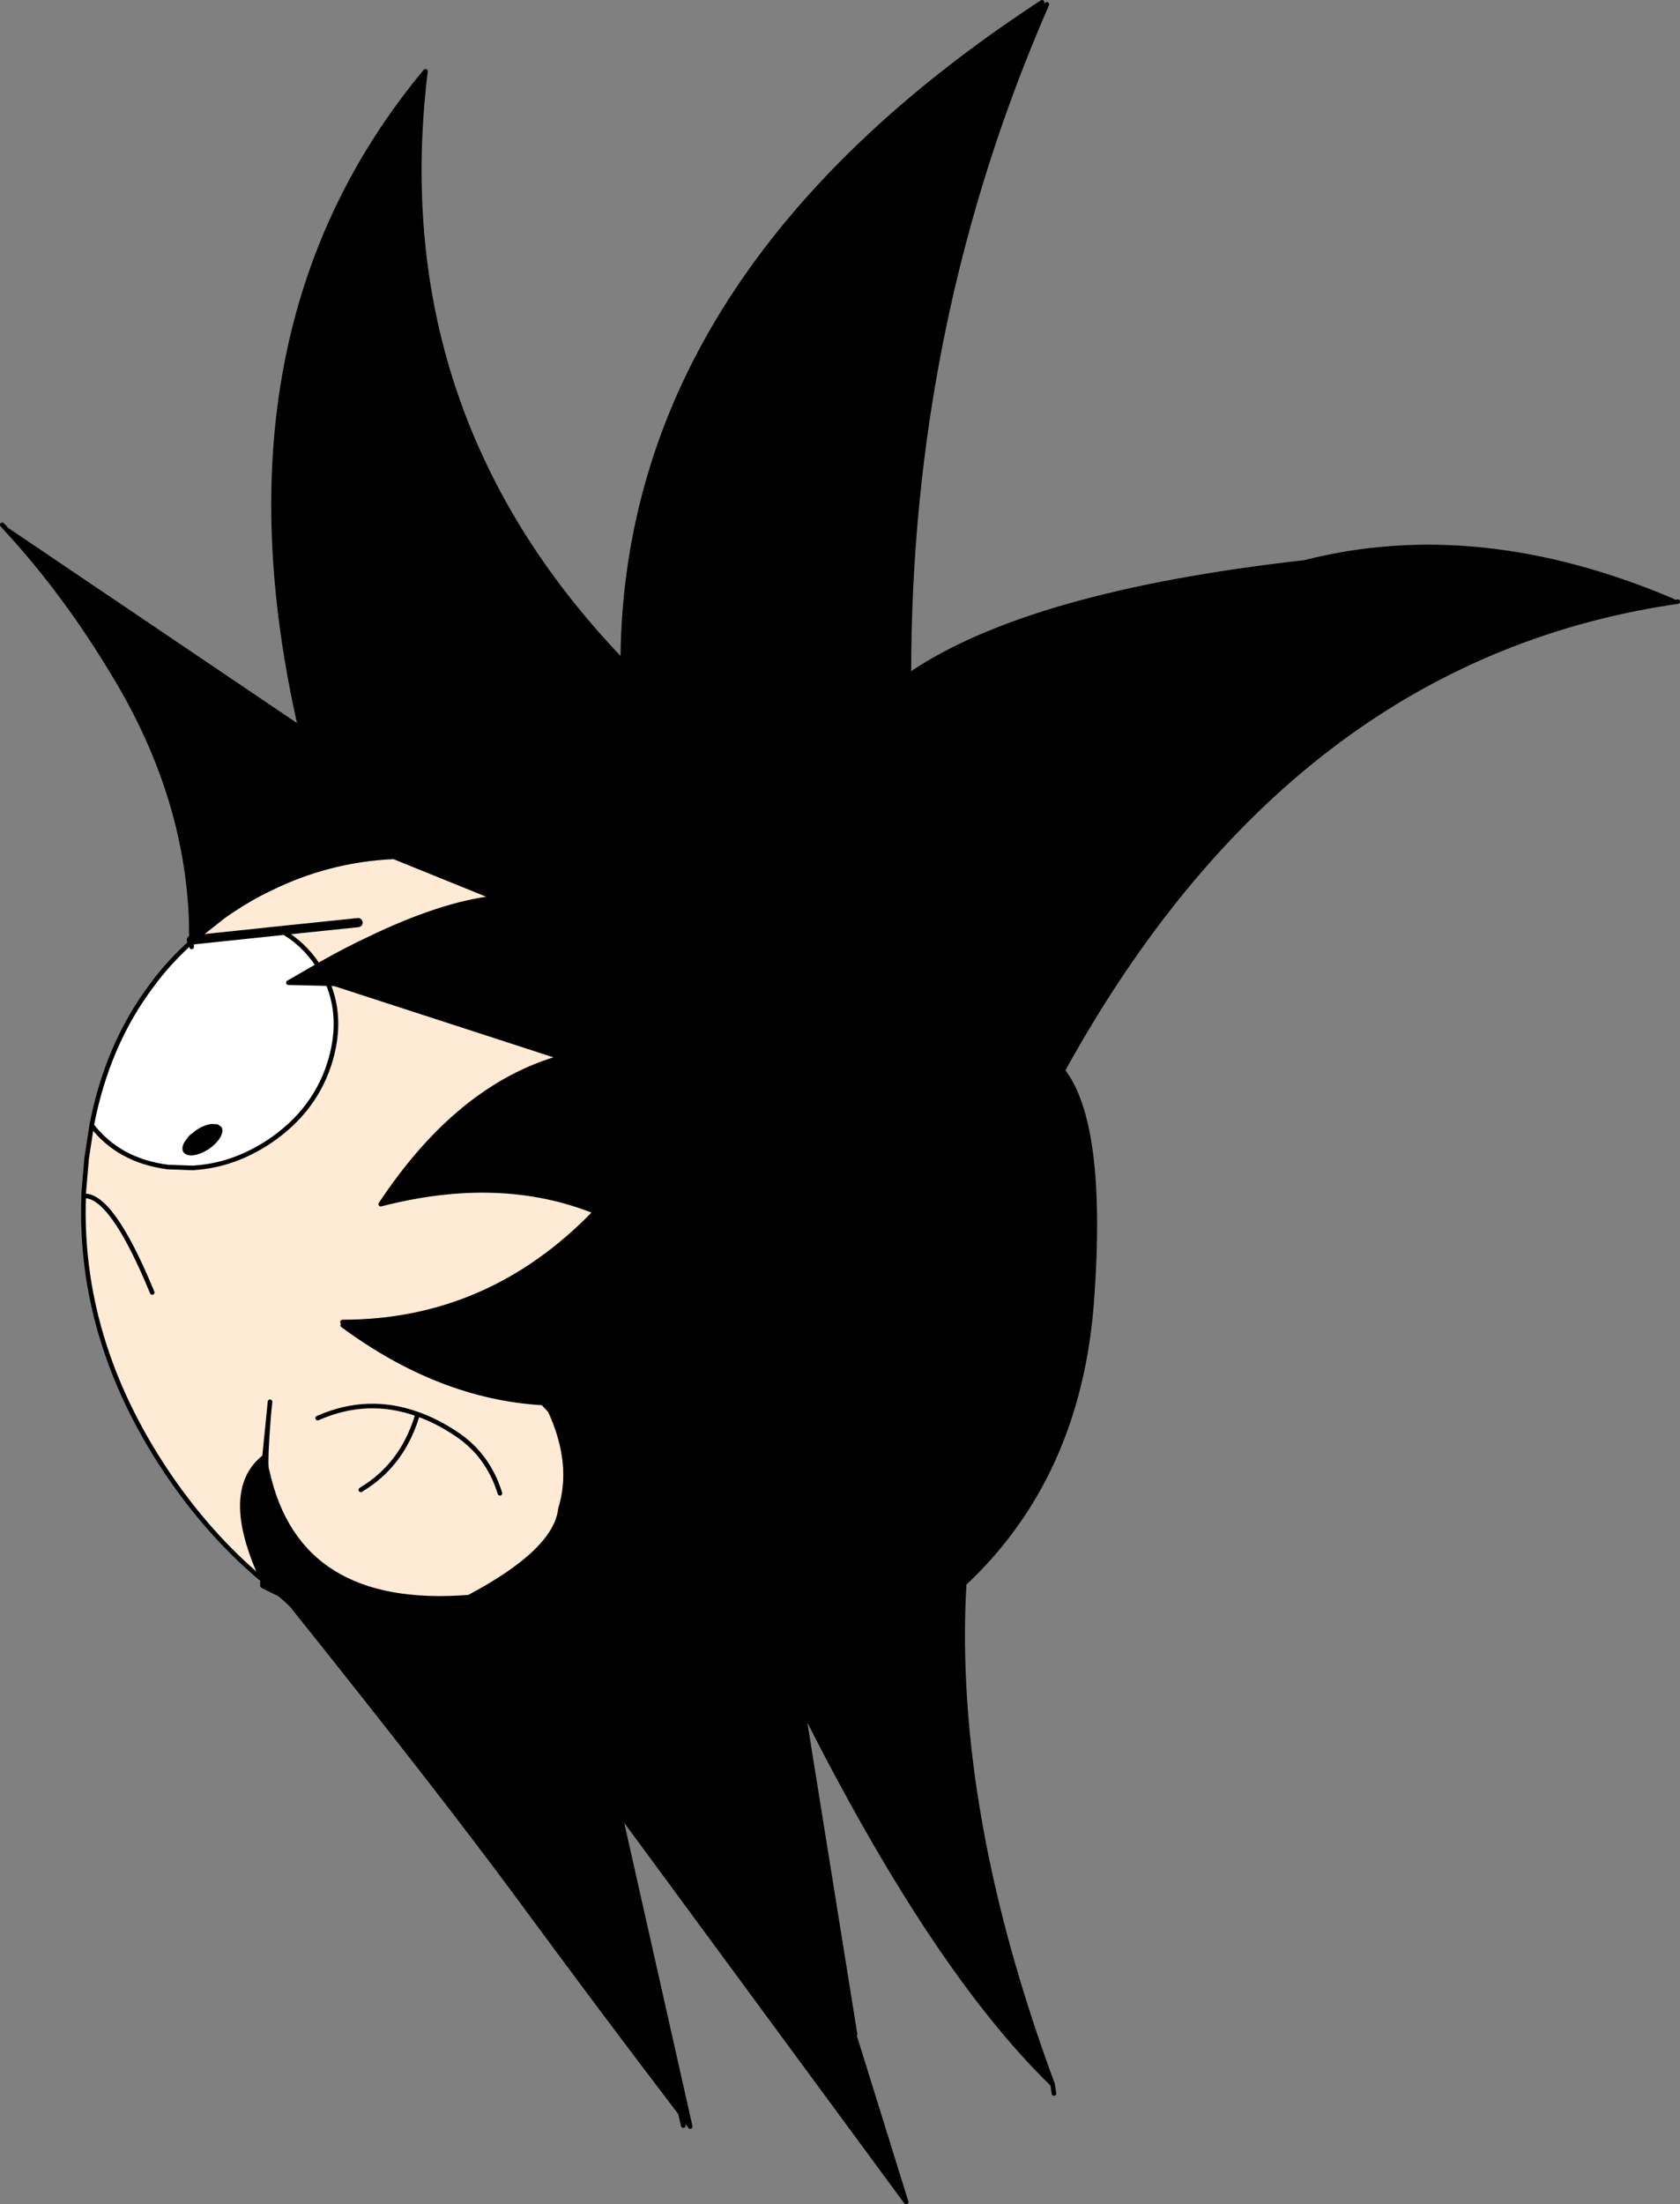
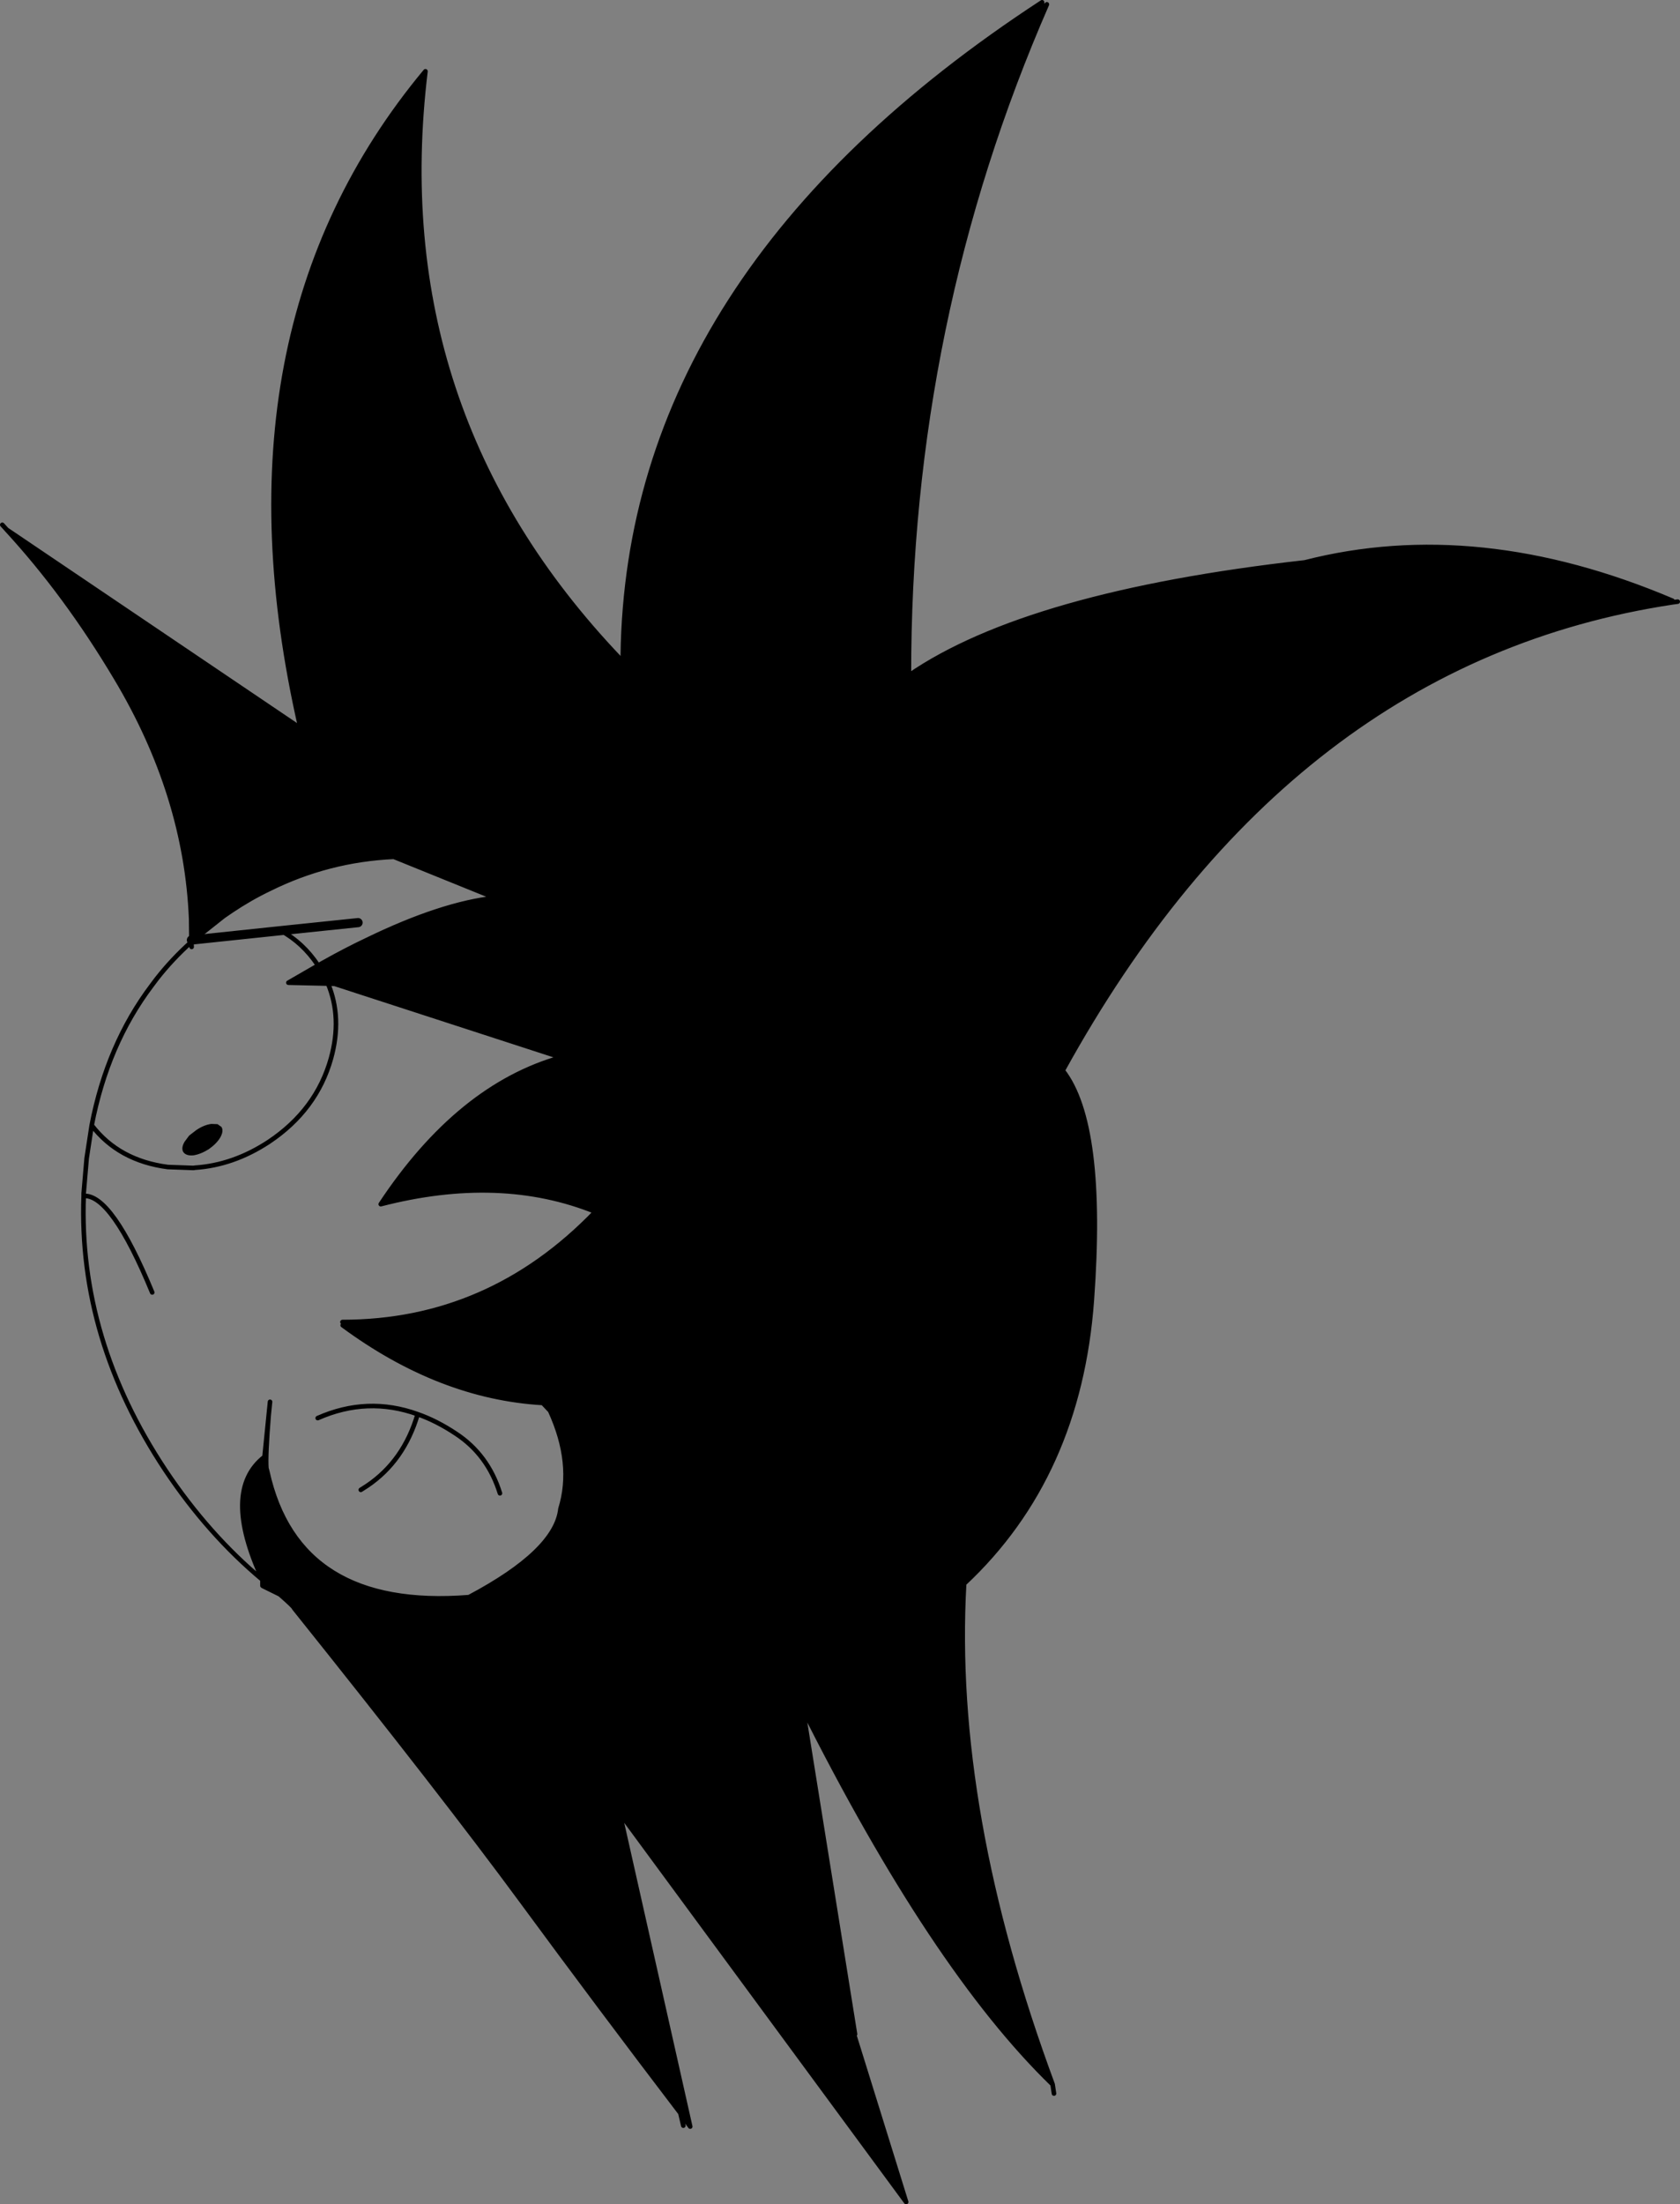
<svg xmlns="http://www.w3.org/2000/svg" height="480.7px" width="366.45px">
  <rect width="100%" height="100%" fill="#808080" stroke="none" />
  <g transform="matrix(1.0, 0.0, 0.0, 1.0, 75.55, 340.8)">
    <path d="M289.25 -209.8 L289.3 -209.45 Q205.55 -196.8 156.25 -107.35 165.4 -95.6 162.6 -57.25 159.8 -18.9 134.75 4.55 131.95 54.1 154.05 113.75 128.05 88.55 99.55 31.75 L110.95 102.8 110.5 102.1 122.1 139.4 59.6 54.5 75.0 122.95 Q72.3 117.1 72.85 120.0 55.2 96.85 38.25 73.8 21.3 50.75 -11.4 9.9 -11.45 9.55 -14.5 6.9 L-15.1 6.35 -18.3 3.7 Q-27.3 -15.75 -17.85 -23.1 L-17.45 -20.65 -17.25 -19.9 Q-10.55 10.45 26.75 7.5 45.7 -2.55 46.7 -11.75 49.75 -21.6 44.45 -33.15 L42.85 -34.85 48.35 -34.75 42.85 -34.85 Q20.4 -36.15 -0.8 -51.8 L-0.85 -52.5 Q31.2 -52.5 54.35 -76.55 33.6 -84.95 7.5 -78.2 24.55 -103.95 46.85 -110.2 L50.75 -108.95 46.85 -110.2 47.55 -110.8 46.85 -110.2 -2.55 -126.25 -4.0 -126.3 -12.65 -126.5 -6.15 -130.25 Q-4.9 -128.35 -4.0 -126.3 -4.9 -128.35 -6.15 -130.25 L-5.0 -130.9 Q-0.1 -133.65 4.45 -135.8 20.7 -143.7 32.45 -145.0 L10.35 -153.95 Q-3.9 -153.3 -16.65 -147.0 -20.95 -144.95 -25.05 -142.2 L-26.8 -141.0 -33.3 -135.85 -33.8 -135.4 -33.8 -135.8 -33.85 -140.4 Q-34.95 -167.4 -50.25 -192.95 -61.15 -211.25 -74.1 -225.3 L-10.0 -182.0 Q-29.85 -268.6 17.25 -325.25 8.25 -251.15 59.6 -197.25 L60.3 -197.9 Q61.5 -281.35 151.75 -340.3 L152.8 -339.85 Q122.6 -270.8 122.7 -193.5 148.65 -211.35 209.05 -218.15 246.8 -227.8 289.25 -209.8 M2.1 -158.2 L1.1 -157.65 10.35 -153.95 1.1 -157.65 -20.65 -146.05 5.35 -180.25 Q43.6 -185.5 60.5 -166.15 43.6 -185.5 5.35 -180.25 L-20.65 -146.05 1.1 -157.65 2.1 -158.2 M60.05 -196.75 L59.6 -197.25 60.05 -196.75 M52.9 -143.2 Q46.05 -148.15 32.9 -144.95 L32.45 -145.0 32.9 -144.95 Q46.05 -148.15 52.9 -143.2 M56.7 -79.1 L54.35 -76.55 56.7 -79.1 M97.7 29.0 L99.55 31.75 97.7 29.0 M-7.75 -180.5 L-10.0 -182.0 -7.75 -180.5 M-10.0 -182.0 L-10.05 -180.95 -10.0 -182.0 M-26.8 -141.0 L-33.85 -140.4 -26.8 -141.0 M-33.3 -135.85 L-33.8 -135.8 -33.3 -135.85 M-28.1 -95.65 L-27.25 -95.05 Q-26.7 -94.2 -27.5 -92.75 -28.3 -91.4 -30.0 -90.2 -31.75 -89.1 -33.35 -88.85 -34.95 -88.7 -35.55 -89.55 -36.1 -90.4 -35.3 -91.8 L-34.3 -93.15 -32.75 -94.35 Q-31.05 -95.5 -29.45 -95.7 L-28.1 -95.65" fill="#000000" fill-rule="evenodd" stroke="none" />
-     <path d="M-33.3 -135.85 L-26.8 -141.0 -25.05 -142.2 Q-20.95 -144.95 -16.65 -147.0 -3.9 -153.3 10.35 -153.95 L32.45 -145.0 Q20.7 -143.7 4.45 -135.8 -0.1 -133.65 -5.0 -130.9 L-6.15 -130.25 -6.2 -130.3 Q-9.45 -135.2 -14.3 -137.85 L-33.3 -135.85 M2.55 -139.6 L-14.3 -137.85 2.55 -139.6 M46.85 -110.2 Q24.55 -103.95 7.5 -78.2 33.6 -84.95 54.35 -76.55 31.2 -52.5 -0.85 -52.5 L-0.8 -51.8 Q20.4 -36.15 42.85 -34.85 L44.45 -33.15 Q49.75 -21.6 46.7 -11.75 45.7 -2.55 26.75 7.5 -10.55 10.45 -17.25 -19.9 L-17.45 -20.65 Q-17.65 -23.4 -16.95 -32.1 L-17.85 -23.1 Q-27.3 -15.75 -18.3 3.7 -30.1 -6.15 -39.45 -20.15 -58.45 -48.75 -57.3 -80.0 L-57.3 -80.55 -56.65 -88.2 -55.55 -95.4 Q-49.65 -87.7 -38.95 -86.3 L-33.35 -86.1 -33.05 -86.15 Q-24.65 -86.7 -16.9 -91.8 -6.5 -98.75 -3.35 -110.0 -0.9 -118.85 -4.0 -126.3 L-2.55 -126.25 46.85 -110.2 M3.15 -15.9 L4.55 -16.8 Q12.55 -22.2 15.55 -32.4 19.7 -30.95 23.9 -28.15 30.9 -23.55 33.5 -15.15 30.9 -23.55 23.9 -28.15 19.7 -30.95 15.55 -32.4 12.55 -22.2 4.55 -16.8 L3.15 -15.9 M-16.65 -35.1 L-16.95 -32.1 -16.65 -35.1 M-42.35 -58.95 Q-51.2 -80.4 -57.3 -80.0 -51.2 -80.4 -42.35 -58.95 M15.55 -32.4 Q4.6 -36.35 -6.25 -31.55 4.6 -36.35 15.55 -32.4" fill="#ffead5" fill-rule="evenodd" stroke="none" />
-     <path d="M-33.3 -135.85 L-14.3 -137.85 Q-9.45 -135.2 -6.2 -130.3 L-6.15 -130.25 -12.65 -126.5 -4.0 -126.3 Q-0.9 -118.85 -3.35 -110.0 -6.5 -98.75 -16.9 -91.8 -24.65 -86.7 -33.05 -86.15 L-33.35 -86.1 -38.95 -86.3 Q-49.65 -87.7 -55.55 -95.4 -52.15 -113.05 -42.45 -125.9 L-41.4 -127.3 Q-38.0 -131.65 -33.8 -135.4 L-33.75 -134.3 -33.3 -135.85 M-28.1 -95.65 L-29.45 -95.7 Q-31.05 -95.5 -32.75 -94.35 L-34.3 -93.15 -35.3 -91.8 Q-36.1 -90.4 -35.55 -89.55 -34.95 -88.7 -33.35 -88.85 -31.75 -89.1 -30.0 -90.2 -28.3 -91.4 -27.5 -92.75 -26.7 -94.2 -27.25 -95.05 L-28.1 -95.65" fill="#ffffff" fill-rule="evenodd" stroke="none" />
    <path d="M289.3 -209.45 L290.4 -209.6 M152.8 -339.85 Q122.6 -270.8 122.7 -193.5 148.65 -211.35 209.05 -218.15 246.8 -227.8 289.25 -209.8 M151.75 -340.3 Q61.5 -281.35 60.3 -197.9 M59.6 -197.25 L60.05 -196.75 M10.35 -153.95 L1.1 -157.65 -20.65 -146.05 5.35 -180.25 Q43.6 -185.5 60.5 -166.15 M1.1 -157.65 L2.1 -158.2 M-6.15 -130.25 L-5.0 -130.9 Q-0.1 -133.65 4.45 -135.8 20.7 -143.7 32.45 -145.0 L10.35 -153.95 Q-3.9 -153.3 -16.65 -147.0 -20.95 -144.95 -25.05 -142.2 L-26.8 -141.0 -33.3 -135.85 -33.8 -135.4 -33.8 -135.8 -33.85 -140.4 -26.8 -141.0 M32.45 -145.0 L32.9 -144.95 Q46.05 -148.15 52.9 -143.2 M50.75 -108.95 L46.85 -110.2 Q24.55 -103.95 7.5 -78.2 33.6 -84.95 54.35 -76.55 L56.7 -79.1 M46.85 -110.2 L47.55 -110.8 M33.5 -15.15 Q30.9 -23.55 23.9 -28.15 19.7 -30.95 15.55 -32.4 12.55 -22.2 4.55 -16.8 L3.15 -15.9 M42.85 -34.85 L44.45 -33.15 Q49.75 -21.6 46.7 -11.75 45.7 -2.55 26.75 7.5 -10.55 10.45 -17.25 -19.9 L-17.45 -20.65 -17.85 -23.1 Q-27.3 -15.75 -18.3 3.7 L-15.1 6.35 -14.5 6.9 Q-11.45 9.55 -11.4 9.9 21.3 50.75 38.25 73.8 55.2 96.85 72.85 120.0 72.3 117.1 75.0 122.95 L59.6 54.5 122.1 139.4 110.5 102.1 110.95 102.8 99.55 31.75 97.7 29.0 M42.85 -34.85 L48.35 -34.75 M289.3 -209.45 Q205.55 -196.8 156.25 -107.35 165.4 -95.6 162.6 -57.25 159.8 -18.9 134.75 4.55 131.95 54.1 154.05 113.75 L154.35 115.75 M59.6 -197.25 Q8.25 -251.15 17.25 -325.25 -29.85 -268.6 -10.0 -182.0 L-7.75 -180.5 M73.5 122.75 L72.85 120.0 75.0 122.95 M154.05 113.75 Q128.05 88.55 99.55 31.75 M-74.1 -225.3 L-74.5 -225.75 -75.05 -226.35 M-10.05 -180.95 L-10.0 -182.0 -74.1 -225.3 Q-61.15 -211.25 -50.25 -192.95 -34.95 -167.4 -33.85 -140.4 M-33.75 -134.3 L-33.8 -135.4 Q-38.0 -131.65 -41.4 -127.3 L-42.45 -125.9 Q-52.15 -113.05 -55.55 -95.4 -49.65 -87.7 -38.95 -86.3 L-33.35 -86.1 -33.05 -86.15 Q-24.65 -86.7 -16.9 -91.8 -6.5 -98.75 -3.35 -110.0 -0.9 -118.85 -4.0 -126.3 L-12.65 -126.5 -6.15 -130.25 -6.2 -130.3 Q-9.45 -135.2 -14.3 -137.85 M-4.0 -126.3 L-2.55 -126.25 46.85 -110.2 M-4.0 -126.3 Q-4.9 -128.35 -6.15 -130.25 M-0.85 -52.5 Q31.2 -52.5 54.35 -76.55 M-55.55 -95.4 L-56.65 -88.2 -57.3 -80.55 -57.3 -80.0 Q-51.2 -80.4 -42.35 -58.95 M-16.95 -32.1 L-16.65 -35.1 M-17.45 -20.65 Q-17.65 -23.4 -16.95 -32.1 L-17.85 -23.1 M-57.3 -80.0 Q-58.45 -48.75 -39.45 -20.15 -30.1 -6.15 -18.3 3.7 L-18.3 4.9 -15.1 6.35 M-14.5 6.9 L-18.15 5.1 -18.3 5.0 -18.3 4.9 M-6.25 -31.55 Q4.6 -36.35 15.55 -32.4 M-0.8 -51.8 Q20.4 -36.15 42.85 -34.85" fill="none" stroke="#000000" stroke-linecap="round" stroke-linejoin="round" stroke-width="1.0" />
    <path d="M-33.3 -135.85 L-14.3 -137.85 2.55 -139.6 M-33.8 -135.8 L-33.3 -135.85" fill="none" stroke="#000000" stroke-linecap="round" stroke-linejoin="round" stroke-width="2.0" />
  </g>
</svg>